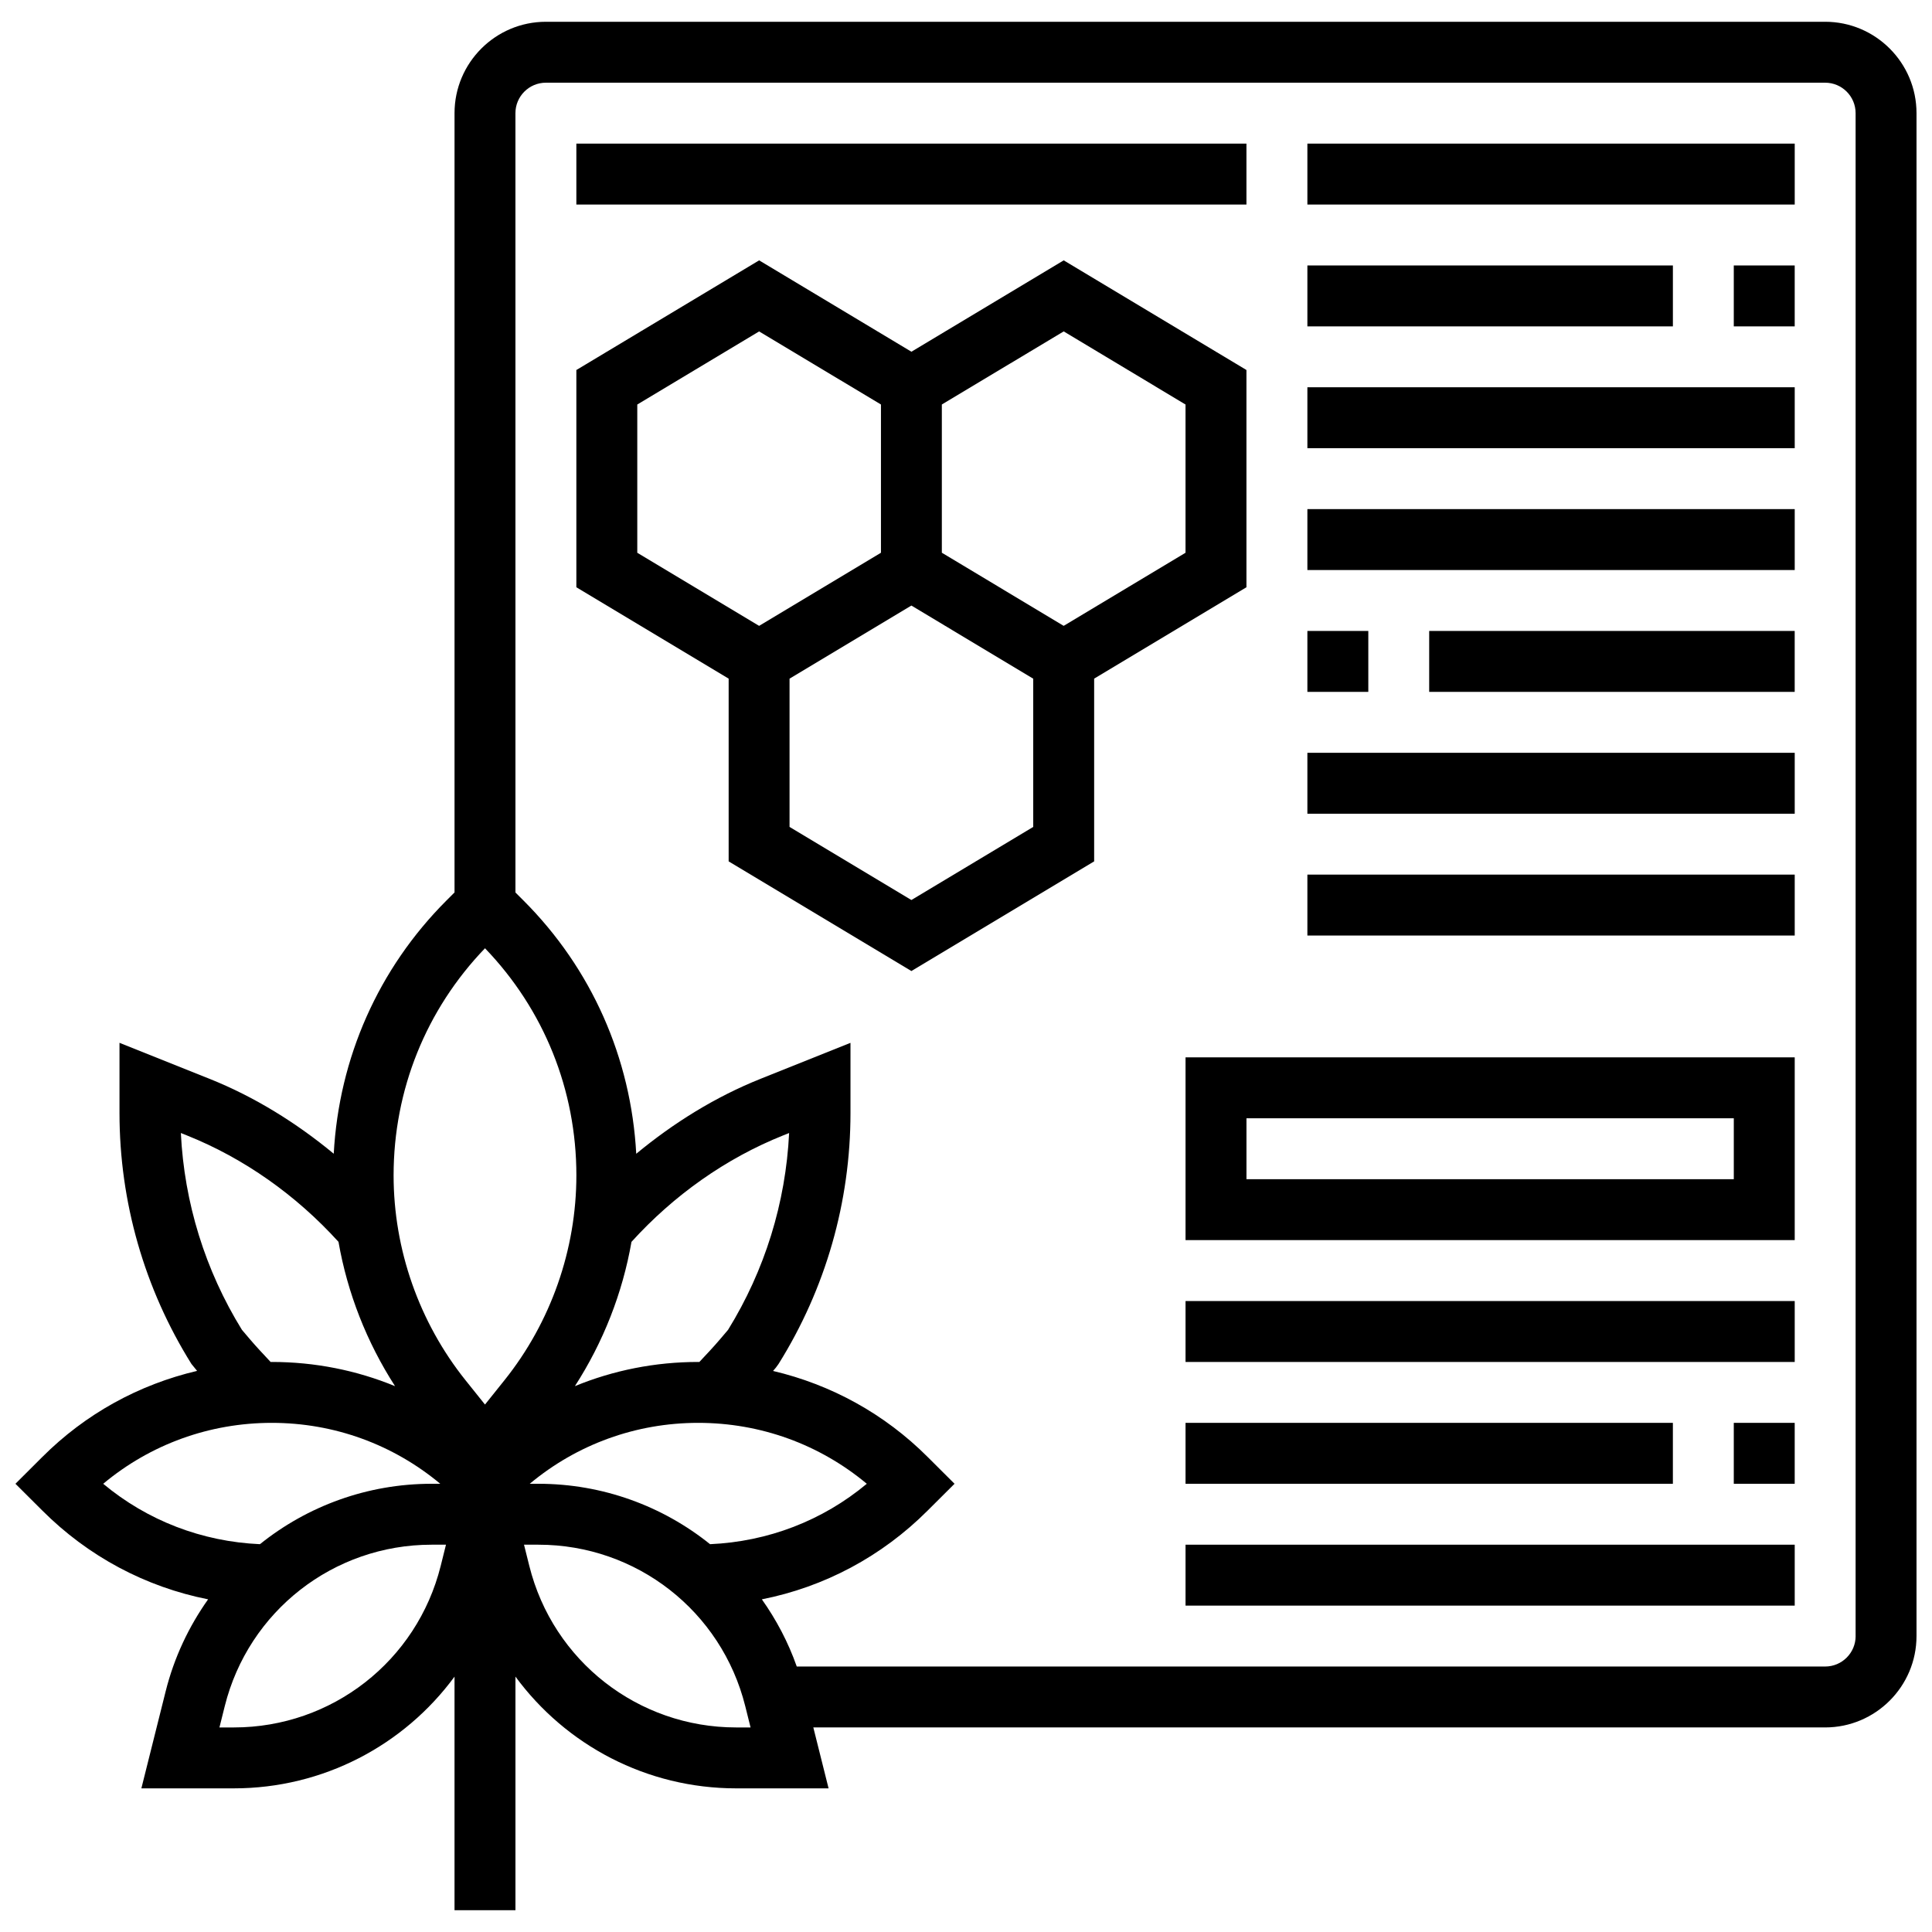
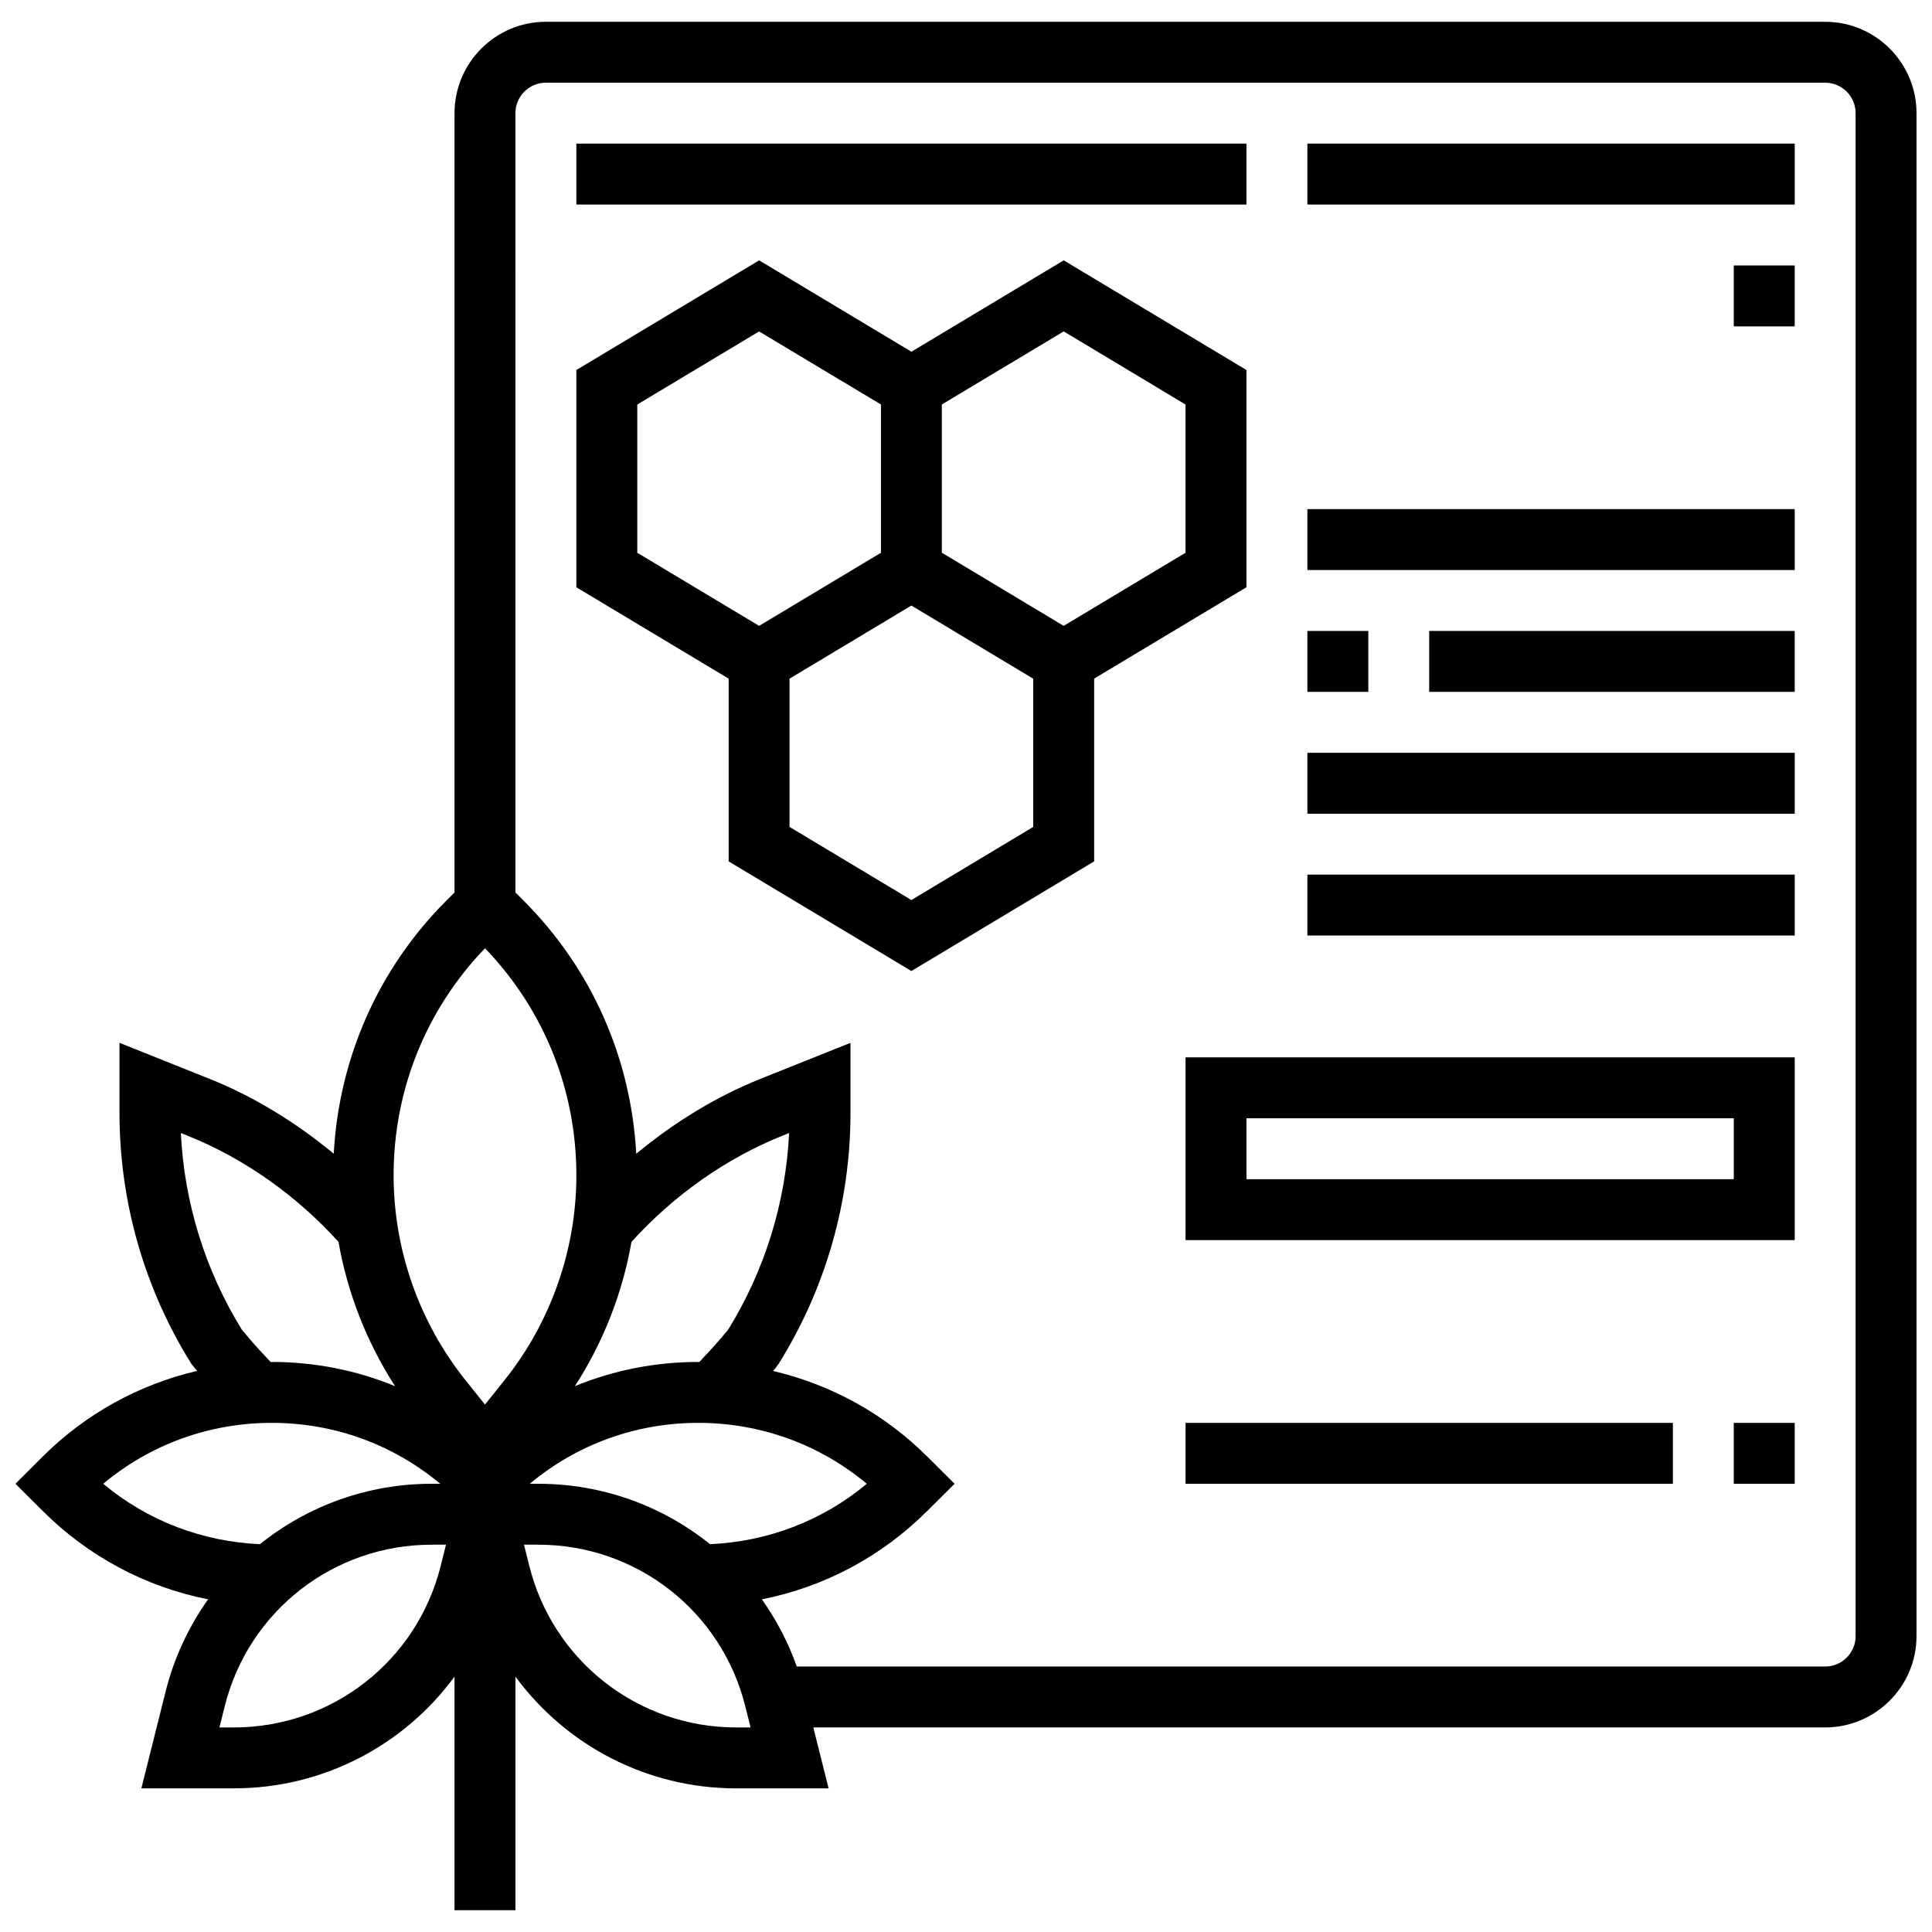
<svg xmlns="http://www.w3.org/2000/svg" width="800px" height="800px" version="1.1" viewBox="144 144 512 512">
  <defs>
    <clipPath id="a">
      <path d="m148.09 149h503.81v502h-503.81z" />
    </clipPath>
  </defs>
  <path d="m474.32 299.63v-57.574l-48.43-29.059-40.359 24.215-40.359-24.215-48.43 29.059v57.574l40.359 24.215v48.43l48.43 29.059 48.43-29.059v-48.43zm-16.145-48.43v39.285l-32.289 19.371-32.289-19.375v-39.285l32.289-19.371zm-145.29 0 32.289-19.371 32.289 19.371v39.285l-32.289 19.375-32.289-19.371zm104.93 111.94-32.289 19.371-32.289-19.371v-39.285l32.289-19.375 32.289 19.375z" />
  <path d="m296.74 182.06h177.58v16.145h-177.58z" />
  <path d="m490.47 182.06h129.15v16.145h-129.15z" />
  <path d="m603.47 214.35h16.145v16.145h-16.145z" />
-   <path d="m490.47 214.35h96.863v16.145h-96.863z" />
-   <path d="m490.47 246.63h129.15v16.145h-129.15z" />
  <path d="m490.47 278.92h129.15v16.145h-129.15z" />
  <path d="m490.47 311.21h16.145v16.145h-16.145z" />
  <path d="m522.75 311.21h96.863v16.145h-96.863z" />
  <path d="m490.47 343.5h129.15v16.145h-129.15z" />
  <path d="m490.47 375.78h129.15v16.145h-129.15z" />
  <path d="m458.18 472.64h161.44v-48.43h-161.44zm16.145-32.285h129.15v16.145h-129.15z" />
-   <path d="m458.18 488.79h161.44v16.145h-161.44z" />
  <path d="m603.47 521.07h16.145v16.145h-16.145z" />
-   <path d="m458.18 521.07h129.15v16.145h-129.15z" />
-   <path d="m458.18 553.36h161.44v16.145h-161.44z" />
+   <path d="m458.18 521.07h129.15v16.145h-129.15" />
  <g clip-path="url(#a)">
    <path d="m627.69 149.77h-339.02c-13.352 0-24.215 10.863-24.215 24.215v206.52l-2.106 2.106c-18.105 18.098-28.52 41.773-29.906 67.141-9.984-8.258-21.051-15.109-32.941-19.863l-23.836-9.531v18.59c0 23.547 6.586 46.551 19.066 66.512l1.5 1.84c-15.402 3.617-29.566 11.355-41.027 22.82l-7.113 7.094 7.109 7.086c12.18 12.188 27.395 20.262 43.949 23.539-5.109 7.207-9.008 15.41-11.254 24.402l-6.43 25.691h24.5c23.691 0 45.121-11.422 58.488-29.605v61.891h16.145v-61.902c13.367 18.195 34.797 29.617 58.488 29.617h24.496l-4.043-16.145h268.14c13.352 0 24.215-10.863 24.215-24.215v-403.59c0-13.352-10.863-24.215-24.215-24.215zm-355.16 245.53c15.637 16.258 24.215 37.559 24.215 60.176 0 19.664-6.766 38.938-19.043 54.281l-5.176 6.465-5.176-6.465c-12.277-15.344-19.043-34.629-19.043-54.281 0.008-22.617 8.59-43.918 24.223-60.176zm38.82 77.805c11.211-12.359 25.023-22.141 40.199-28.211l1.574-0.629c-0.895 18.469-6.441 36.387-16.184 52.16l-2.051 2.414c-1.785 2.106-3.68 4.102-5.562 6.109-0.098 0-0.195-0.016-0.297-0.016-11.398 0-22.449 2.211-32.676 6.41 7.496-11.617 12.621-24.645 14.996-38.238zm20.824 80.121c-12.551-10.082-28.438-16.008-45.484-16.008h-2.301c12.52-10.445 28.137-16.145 44.645-16.145 16.516 0 32.141 5.691 44.676 16.145-11.719 9.773-26.184 15.328-41.535 16.008zm-122.01-54.391-2.051-2.414c-9.742-15.773-15.289-33.691-16.184-52.16l1.574 0.629c15.184 6.07 28.984 15.852 40.199 28.211 2.375 13.594 7.5 26.621 14.988 38.246-10.219-4.203-21.27-6.414-32.664-6.414-0.098 0-0.195 0.016-0.297 0.016-1.883-2.012-3.781-4.012-5.566-6.113zm5.863 22.238c16.5 0 32.117 5.699 44.645 16.145h-2.301c-17.047 0-32.934 5.926-45.484 16.008-15.352-0.68-29.816-6.234-41.539-16.008 12.527-10.453 28.164-16.145 44.68-16.145zm44.758 37.922c-6.297 25.199-28.832 42.797-54.816 42.797h-3.816l1.406-5.633c6.293-25.199 28.828-42.797 54.812-42.797h3.816zm78.305 42.797c-25.984 0-48.52-17.598-54.816-42.797l-1.406-5.633h3.816c25.984 0 48.52 17.598 54.816 42.797l1.406 5.633zm296.67-24.215c0 4.449-3.617 8.07-8.07 8.07h-272.54c-2.269-6.441-5.418-12.398-9.25-17.805 16.547-3.277 31.77-11.348 43.941-23.531l7.121-7.094-7.109-7.086c-11.453-11.461-25.605-19.195-40.988-22.812l0.766-0.902 0.688-0.945c12.48-19.961 19.066-42.965 19.066-66.512v-18.59l-23.836 9.531c-11.891 4.754-22.957 11.605-32.941 19.863-1.379-25.371-11.801-49.043-29.906-67.141l-2.106-2.106-0.004-206.53c0-4.449 3.617-8.07 8.07-8.07h339.02c4.457 0 8.07 3.625 8.07 8.07v403.59z" />
  </g>
</svg>